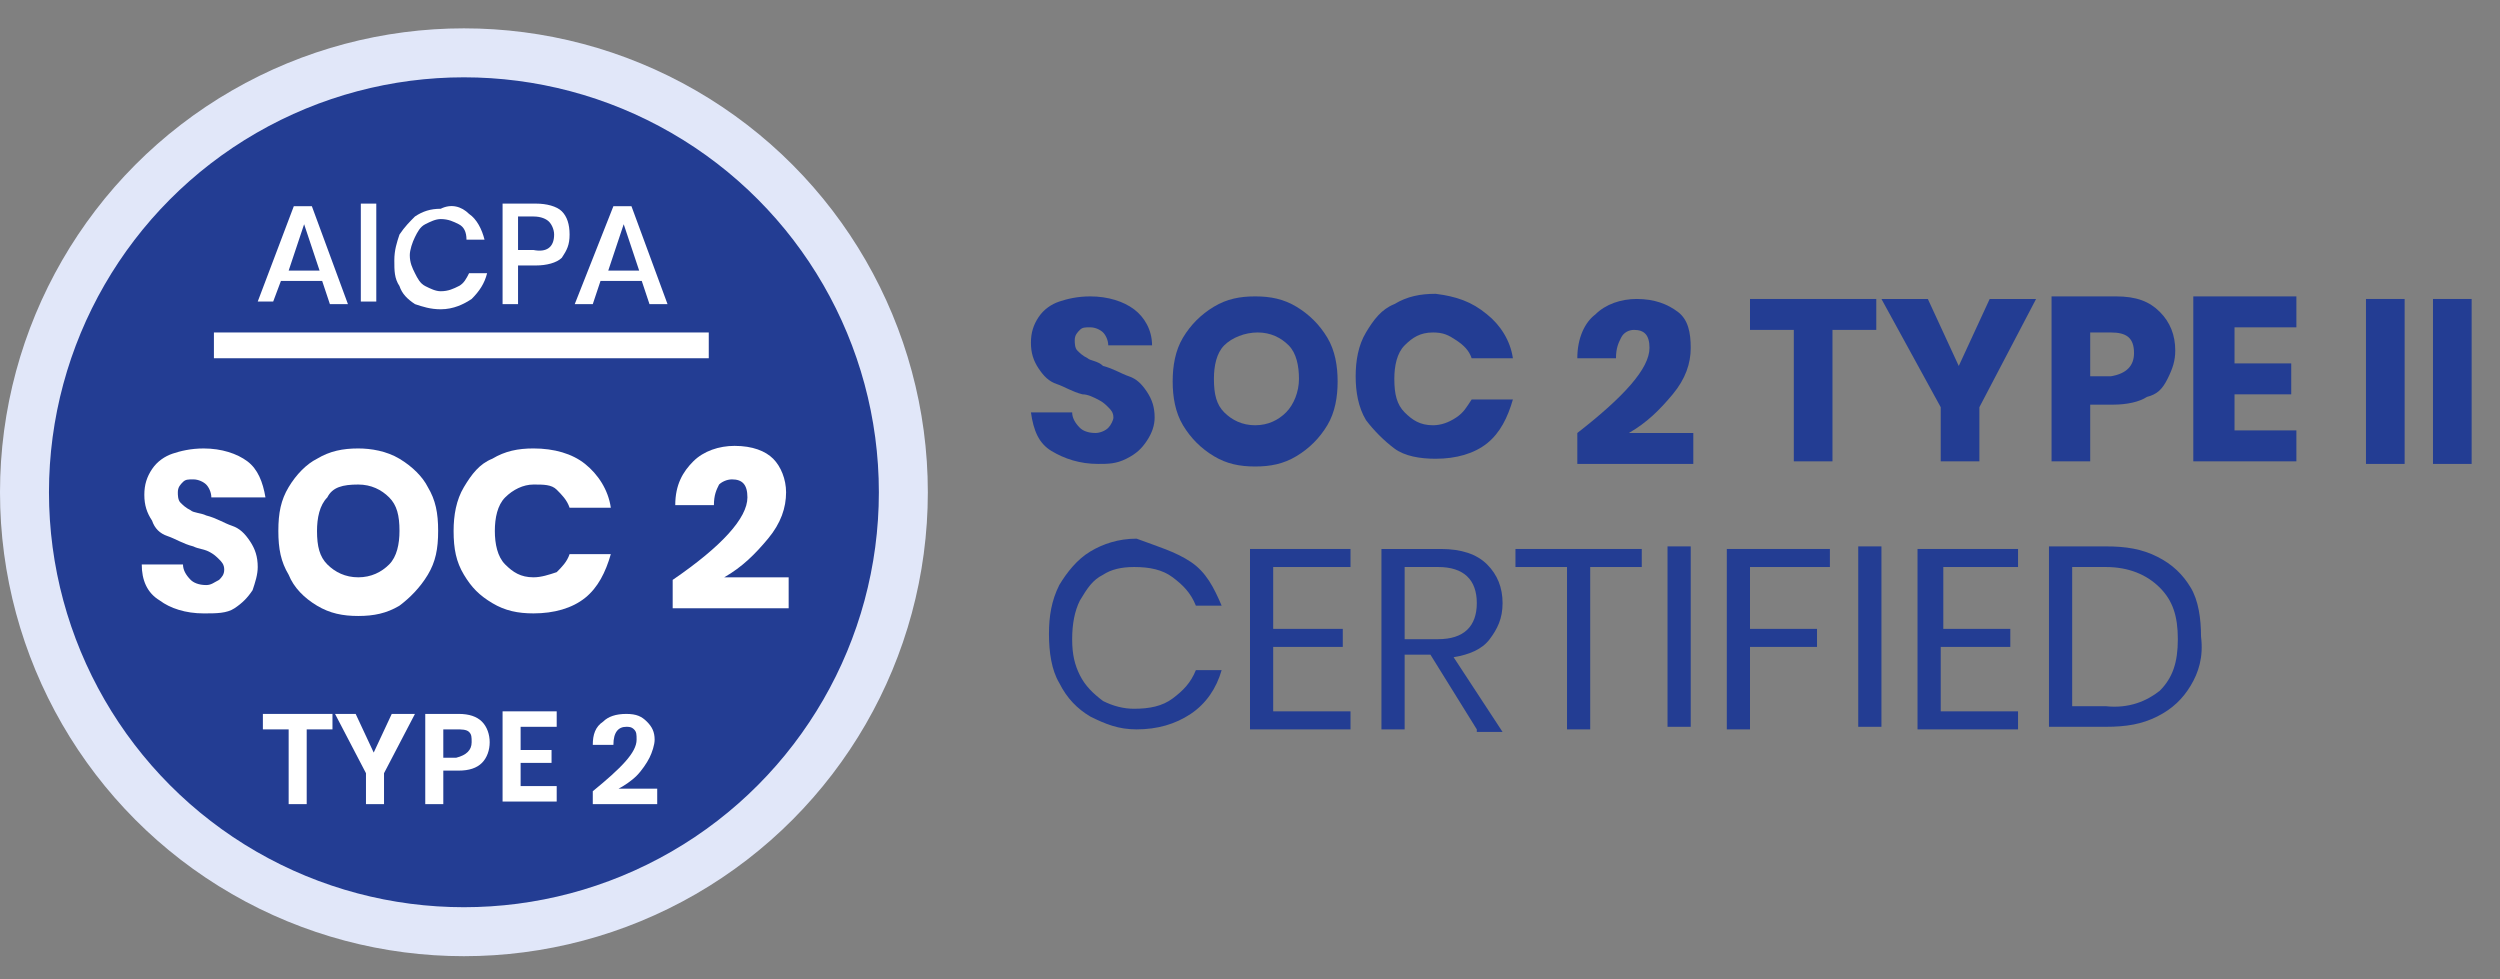
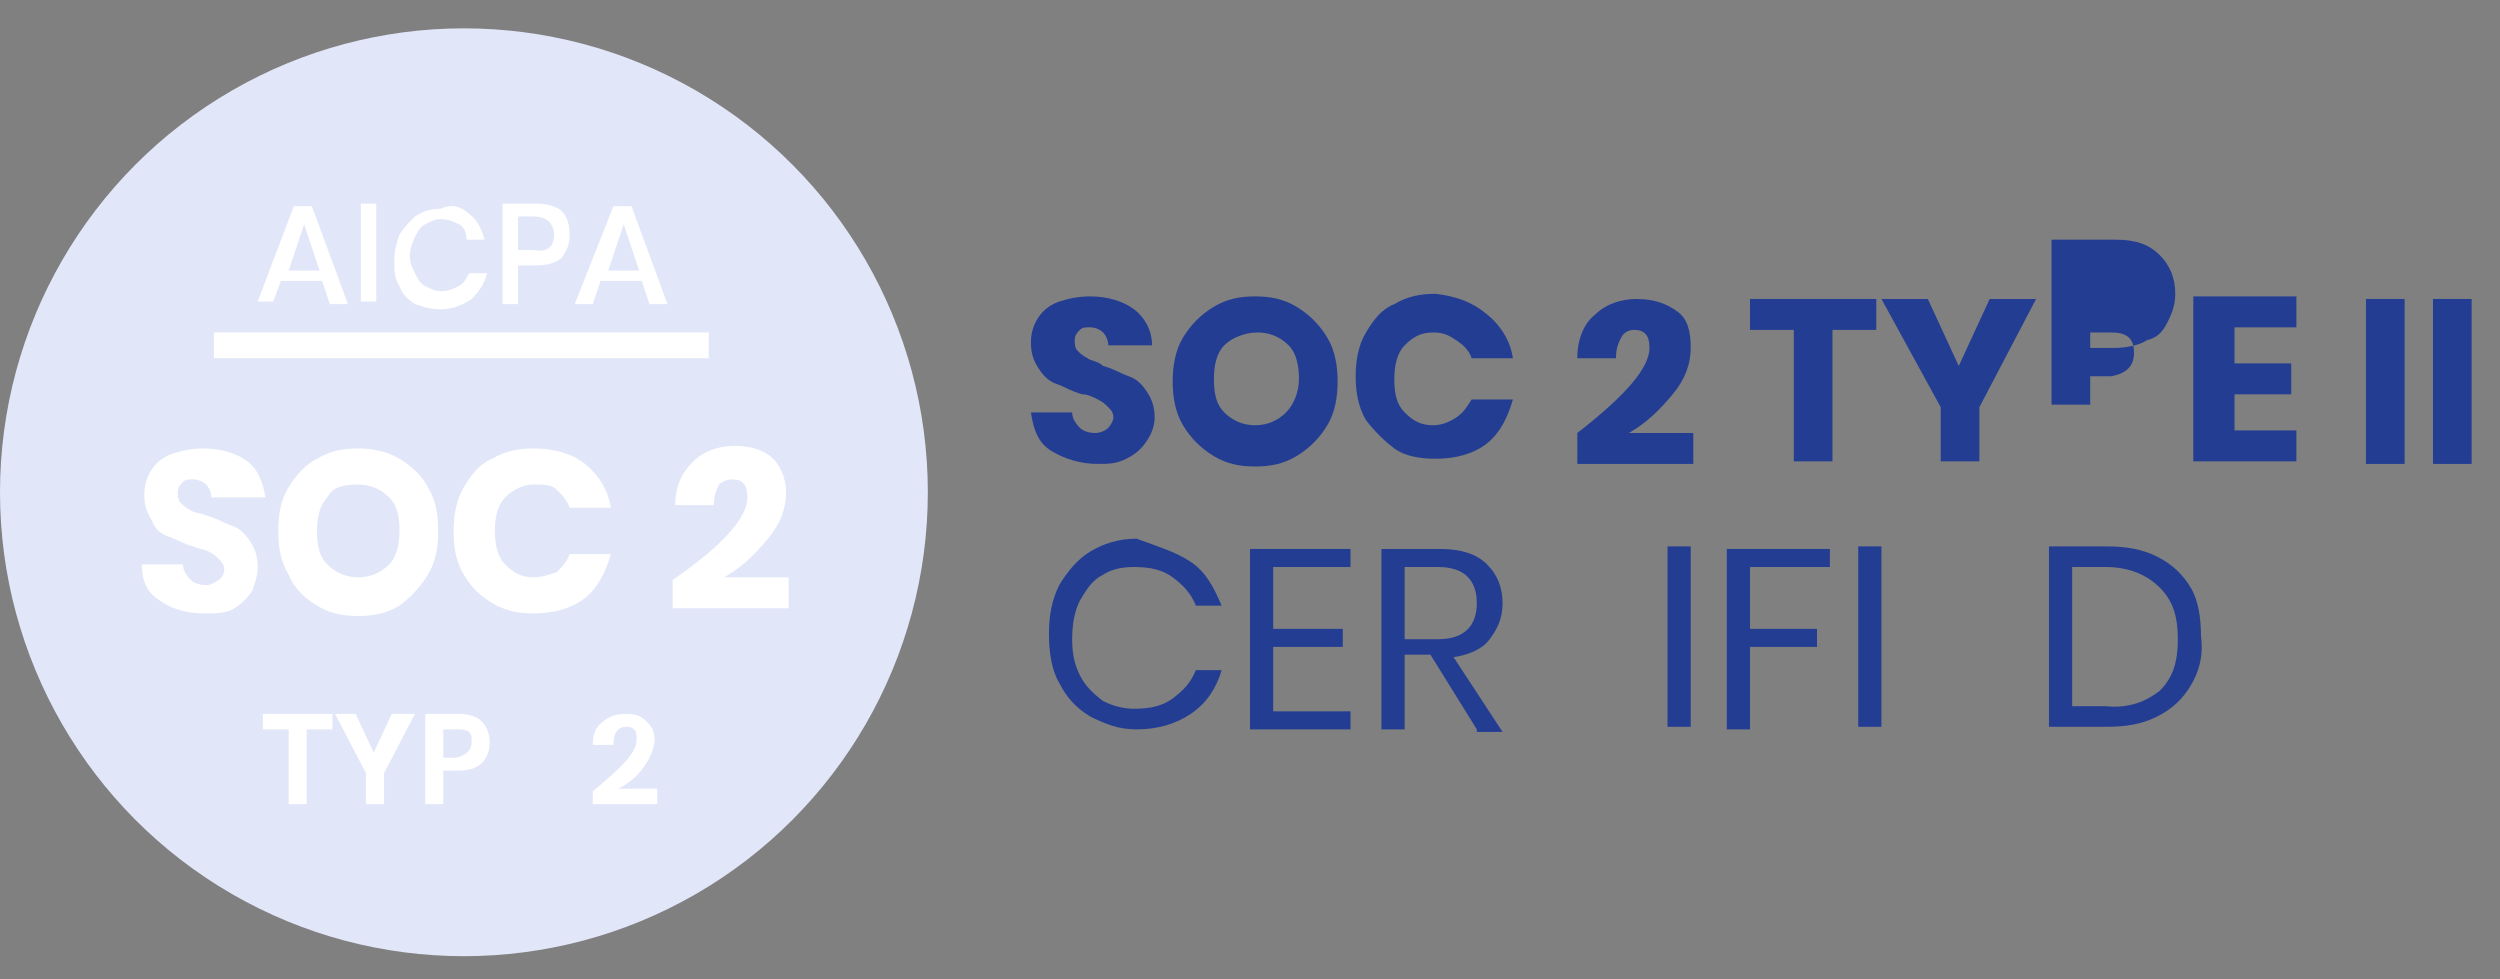
<svg xmlns="http://www.w3.org/2000/svg" version="1.1" id="Layer_1" x="0px" y="0px" viewBox="0 0 97 38" style="enable-background:new 0 0 97 38;" xml:space="preserve">
  <rect x="0" y="0" width="97" height="38" fill="#808080" stroke="none" />
  <style type="text/css">
	.st0{fill:#E1E7F9;}
	.st1{fill:#233D93;}
	.st2{fill:#FFFFFF;}
	.st3{fill:none;stroke:#FFFFFF;stroke-miterlimit:10;}
</style>
  <g>
    <g>
      <circle class="st0" cx="18" cy="19.1" r="18" />
-       <circle class="st1" cx="18" cy="19.1" r="16.1" />
    </g>
    <g>
      <g>
        <path class="st2" d="M12.5,10.9h-1.6l-0.3,0.8H10L11.4,8h0.7l1.4,3.8h-0.7L12.5,10.9z M12.4,10.5l-0.6-1.8l-0.6,1.8H12.4z" />
        <path class="st2" d="M14.6,7.9v3.8H14V7.9H14.6z" />
        <path class="st2" d="M18.2,8.3c0.3,0.2,0.5,0.6,0.6,1h-0.7C18.1,9,18,8.8,17.8,8.7c-0.2-0.1-0.4-0.2-0.7-0.2     c-0.2,0-0.4,0.1-0.6,0.2c-0.2,0.1-0.3,0.3-0.4,0.5s-0.2,0.5-0.2,0.7c0,0.3,0.1,0.5,0.2,0.7c0.1,0.2,0.2,0.4,0.4,0.5     c0.2,0.1,0.4,0.2,0.6,0.2c0.3,0,0.5-0.1,0.7-0.2c0.2-0.1,0.3-0.3,0.4-0.5h0.7c-0.1,0.4-0.3,0.7-0.6,1c-0.3,0.2-0.7,0.4-1.2,0.4     c-0.4,0-0.7-0.1-1-0.2c-0.3-0.2-0.5-0.4-0.6-0.7c-0.2-0.3-0.2-0.6-0.2-1c0-0.4,0.1-0.7,0.2-1c0.2-0.3,0.4-0.5,0.6-0.7     c0.3-0.2,0.6-0.3,1-0.3C17.5,7.9,17.9,8,18.2,8.3z" />
        <path class="st2" d="M20.1,10.3v1.5h-0.6V7.9h1.3c0.4,0,0.8,0.1,1,0.3c0.2,0.2,0.3,0.5,0.3,0.9c0,0.4-0.1,0.6-0.3,0.9     c-0.2,0.2-0.6,0.3-1,0.3H20.1z M21.5,9.1c0-0.2-0.1-0.4-0.2-0.5c-0.1-0.1-0.3-0.2-0.6-0.2h-0.6v1.3h0.6     C21.2,9.8,21.5,9.6,21.5,9.1z" />
        <path class="st2" d="M24.9,10.9h-1.6L23,11.8h-0.7L23.8,8h0.7l1.4,3.8h-0.7L24.9,10.9z M24.8,10.5l-0.6-1.8l-0.6,1.8H24.8z" />
      </g>
      <g>
        <path class="st2" d="M9.8,22.9c-0.2,0.3-0.4,0.5-0.7,0.7c-0.3,0.2-0.7,0.2-1.2,0.2c-0.7,0-1.3-0.2-1.7-0.5     c-0.5-0.3-0.7-0.8-0.7-1.4h1.6c0,0.2,0.1,0.4,0.3,0.6c0.1,0.1,0.3,0.2,0.6,0.2c0.2,0,0.3-0.1,0.5-0.2c0.1-0.1,0.2-0.2,0.2-0.4     c0-0.2-0.1-0.3-0.2-0.4c-0.1-0.1-0.2-0.2-0.4-0.3c-0.2-0.1-0.4-0.1-0.6-0.2c-0.4-0.1-0.7-0.3-1-0.4c-0.3-0.1-0.5-0.3-0.6-0.6     c-0.2-0.3-0.3-0.6-0.3-1c0-0.4,0.1-0.7,0.3-1c0.2-0.3,0.5-0.5,0.8-0.6c0.3-0.1,0.7-0.2,1.2-0.2c0.7,0,1.3,0.2,1.7,0.5     c0.4,0.3,0.6,0.8,0.7,1.4H8.2c0-0.2-0.1-0.4-0.2-0.5c-0.1-0.1-0.3-0.2-0.5-0.2c-0.2,0-0.3,0-0.4,0.1c-0.1,0.1-0.2,0.2-0.2,0.4     c0,0.1,0,0.3,0.1,0.4c0.1,0.1,0.2,0.2,0.4,0.3c0.1,0.1,0.4,0.1,0.6,0.2c0.4,0.1,0.7,0.3,1,0.4c0.3,0.1,0.5,0.3,0.7,0.6     c0.2,0.3,0.3,0.6,0.3,1C10,22.3,9.9,22.6,9.8,22.9z" />
        <path class="st2" d="M15.5,17.8c0.5,0.3,0.9,0.7,1.1,1.1c0.3,0.5,0.4,1,0.4,1.7s-0.1,1.2-0.4,1.7c-0.3,0.5-0.7,0.9-1.1,1.2     c-0.5,0.3-1,0.4-1.6,0.4c-0.6,0-1.1-0.1-1.6-0.4c-0.5-0.3-0.9-0.7-1.1-1.2c-0.3-0.5-0.4-1-0.4-1.7s0.1-1.2,0.4-1.7     c0.3-0.5,0.7-0.9,1.1-1.1c0.5-0.3,1-0.4,1.6-0.4C14.4,17.4,15,17.5,15.5,17.8z M12.7,19.3c-0.3,0.3-0.4,0.8-0.4,1.3     c0,0.6,0.1,1,0.4,1.3c0.3,0.3,0.7,0.5,1.2,0.5c0.5,0,0.9-0.2,1.2-0.5s0.4-0.8,0.4-1.3c0-0.6-0.1-1-0.4-1.3     c-0.3-0.3-0.7-0.5-1.2-0.5C13.3,18.8,12.9,18.9,12.7,19.3z" />
        <path class="st2" d="M22.7,18c0.5,0.4,0.9,1,1,1.7h-1.6c-0.1-0.3-0.3-0.5-0.5-0.7c-0.2-0.2-0.5-0.2-0.9-0.2     c-0.4,0-0.8,0.2-1.1,0.5c-0.3,0.3-0.4,0.8-0.4,1.3c0,0.5,0.1,1,0.4,1.3c0.3,0.3,0.6,0.5,1.1,0.5c0.3,0,0.6-0.1,0.9-0.2     c0.2-0.2,0.4-0.4,0.5-0.7h1.6c-0.2,0.7-0.5,1.3-1,1.7c-0.5,0.4-1.2,0.6-2,0.6c-0.6,0-1.1-0.1-1.6-0.4c-0.5-0.3-0.8-0.6-1.1-1.1     c-0.3-0.5-0.4-1-0.4-1.7c0-0.6,0.1-1.2,0.4-1.7c0.3-0.5,0.6-0.9,1.1-1.1c0.5-0.3,1-0.4,1.6-0.4C21.5,17.4,22.2,17.6,22.7,18z" />
        <path class="st2" d="M29,19.3c0-0.5-0.2-0.7-0.6-0.7c-0.2,0-0.4,0.1-0.5,0.2c-0.1,0.2-0.2,0.4-0.2,0.8h-1.5     c0-0.8,0.3-1.3,0.7-1.7c0.4-0.4,1-0.6,1.6-0.6c0.7,0,1.2,0.2,1.5,0.5c0.3,0.3,0.5,0.8,0.5,1.3c0,0.6-0.2,1.2-0.7,1.8     c-0.5,0.6-1,1.1-1.7,1.5h2.5v1.2h-4.5v-1.1C28,21.2,29,20.1,29,19.3z" />
      </g>
      <g>
        <path class="st2" d="M12.9,27.7v0.6h-1v2.9h-0.7v-2.9h-1v-0.6H12.9z" />
        <path class="st2" d="M16.1,27.7l-1.2,2.3v1.2h-0.7v-1.2l-1.2-2.3h0.8l0.7,1.5l0.7-1.5H16.1z" />
        <path class="st2" d="M17.2,29.9v1.3h-0.7v-3.5h1.3c0.4,0,0.7,0.1,0.9,0.3c0.2,0.2,0.3,0.5,0.3,0.8c0,0.3-0.1,0.6-0.3,0.8     c-0.2,0.2-0.5,0.3-0.9,0.3H17.2z M18.3,28.8c0-0.2,0-0.3-0.1-0.4c-0.1-0.1-0.3-0.1-0.5-0.1h-0.5v1.1h0.5     C18.1,29.3,18.3,29.1,18.3,28.8z" />
-         <path class="st2" d="M20.2,28.2v0.9h1.2v0.5h-1.2v0.9h1.4v0.6h-2.1v-3.5h2.1v0.6H20.2z" />
        <path class="st2" d="M24.7,28.7c0-0.2,0-0.3-0.1-0.4c-0.1-0.1-0.2-0.1-0.3-0.1c-0.3,0-0.5,0.2-0.5,0.7H23c0-0.4,0.1-0.7,0.4-0.9     c0.2-0.2,0.5-0.3,0.9-0.3c0.4,0,0.6,0.1,0.8,0.3c0.2,0.2,0.3,0.4,0.3,0.7c0,0.2-0.1,0.5-0.2,0.7c-0.1,0.2-0.3,0.5-0.5,0.7     c-0.2,0.2-0.5,0.4-0.7,0.5h1.5v0.6H23v-0.5C24.1,29.8,24.7,29.2,24.7,28.7z" />
      </g>
      <line class="st3" x1="8.3" y1="13.4" x2="27.5" y2="13.4" />
    </g>
  </g>
  <g>
    <g>
      <g>
        <path class="st1" d="M44.5,17.1c-0.2,0.3-0.4,0.5-0.8,0.7S43,18,42.6,18c-0.7,0-1.3-0.2-1.8-0.5c-0.5-0.3-0.7-0.8-0.8-1.5h1.6     c0,0.2,0.1,0.4,0.3,0.6c0.1,0.1,0.3,0.2,0.6,0.2c0.2,0,0.4-0.1,0.5-0.2c0.1-0.1,0.2-0.3,0.2-0.4c0-0.2-0.1-0.3-0.2-0.4     s-0.2-0.2-0.4-0.3c-0.2-0.1-0.4-0.2-0.6-0.2c-0.4-0.1-0.7-0.3-1-0.4c-0.3-0.1-0.5-0.3-0.7-0.6c-0.2-0.3-0.3-0.6-0.3-1     c0-0.4,0.1-0.7,0.3-1s0.5-0.5,0.8-0.6c0.3-0.1,0.7-0.2,1.2-0.2c0.7,0,1.3,0.2,1.7,0.5s0.7,0.8,0.7,1.4H43c0-0.2-0.1-0.4-0.2-0.5     s-0.3-0.2-0.5-0.2c-0.2,0-0.3,0-0.4,0.1c-0.1,0.1-0.2,0.2-0.2,0.4c0,0.1,0,0.3,0.1,0.4c0.1,0.1,0.2,0.2,0.4,0.3     c0.1,0.1,0.4,0.1,0.6,0.3c0.4,0.1,0.7,0.3,1,0.4c0.3,0.1,0.5,0.3,0.7,0.6c0.2,0.3,0.3,0.6,0.3,1C44.8,16.5,44.7,16.8,44.5,17.1z" />
        <path class="st1" d="M50.3,11.9c0.5,0.3,0.9,0.7,1.2,1.2c0.3,0.5,0.4,1.1,0.4,1.7s-0.1,1.2-0.4,1.7s-0.7,0.9-1.2,1.2     s-1,0.4-1.6,0.4s-1.1-0.1-1.6-0.4c-0.5-0.3-0.9-0.7-1.2-1.2c-0.3-0.5-0.4-1.1-0.4-1.7s0.1-1.2,0.4-1.7c0.3-0.5,0.7-0.9,1.2-1.2     c0.5-0.3,1-0.4,1.6-0.4C49.3,11.5,49.8,11.6,50.3,11.9z M47.5,13.4c-0.3,0.3-0.4,0.8-0.4,1.3c0,0.6,0.1,1,0.4,1.3     s0.7,0.5,1.2,0.5c0.5,0,0.9-0.2,1.2-0.5s0.5-0.8,0.5-1.3s-0.1-1-0.4-1.3c-0.3-0.3-0.7-0.5-1.2-0.5S47.8,13.1,47.5,13.4z" />
        <path class="st1" d="M57.7,12.2c0.5,0.4,0.9,1,1,1.7h-1.6c-0.1-0.3-0.3-0.5-0.6-0.7s-0.5-0.3-0.9-0.3c-0.5,0-0.8,0.2-1.1,0.5     c-0.3,0.3-0.4,0.8-0.4,1.3c0,0.6,0.1,1,0.4,1.3c0.3,0.3,0.6,0.5,1.1,0.5c0.3,0,0.6-0.1,0.9-0.3s0.4-0.4,0.6-0.7h1.6     c-0.2,0.7-0.5,1.3-1,1.7c-0.5,0.4-1.2,0.6-2,0.6c-0.6,0-1.2-0.1-1.6-0.4s-0.8-0.7-1.1-1.1c-0.3-0.5-0.4-1.1-0.4-1.7     s0.1-1.2,0.4-1.7c0.3-0.5,0.6-0.9,1.1-1.1c0.5-0.3,1-0.4,1.6-0.4C56.5,11.5,57.1,11.7,57.7,12.2z" />
        <path class="st1" d="M64,13.5c0-0.5-0.2-0.7-0.6-0.7c-0.2,0-0.4,0.1-0.5,0.3c-0.1,0.2-0.2,0.4-0.2,0.8h-1.5     c0-0.8,0.3-1.4,0.7-1.7c0.4-0.4,1-0.6,1.6-0.6c0.7,0,1.2,0.2,1.6,0.5s0.5,0.8,0.5,1.4c0,0.6-0.2,1.2-0.7,1.8s-1,1.1-1.7,1.5h2.5     v1.2h-4.5v-1.2C63,15.4,64,14.3,64,13.5z" />
        <path class="st1" d="M72.8,11.6v1.2h-1.7v5.1h-1.5v-5.1h-1.7v-1.2H72.8z" />
        <path class="st1" d="M79,11.6l-2.2,4.2v2.1h-1.5v-2.1L73,11.6h1.8l1.2,2.6l1.2-2.6H79z" />
-         <path class="st1" d="M81.1,15.7v2.2h-1.5v-6.4h2.5c0.8,0,1.3,0.2,1.7,0.6c0.4,0.4,0.6,0.9,0.6,1.5c0,0.4-0.1,0.7-0.3,1.1     s-0.4,0.6-0.8,0.7c-0.3,0.2-0.8,0.3-1.3,0.3H81.1z M82.8,13.7c0-0.6-0.3-0.8-0.9-0.8h-0.8v1.7h0.8C82.5,14.5,82.8,14.2,82.8,13.7     z" />
+         <path class="st1" d="M81.1,15.7h-1.5v-6.4h2.5c0.8,0,1.3,0.2,1.7,0.6c0.4,0.4,0.6,0.9,0.6,1.5c0,0.4-0.1,0.7-0.3,1.1     s-0.4,0.6-0.8,0.7c-0.3,0.2-0.8,0.3-1.3,0.3H81.1z M82.8,13.7c0-0.6-0.3-0.8-0.9-0.8h-0.8v1.7h0.8C82.5,14.5,82.8,14.2,82.8,13.7     z" />
        <path class="st1" d="M86.7,12.8v1.3h2.2v1.2h-2.2v1.4h2.4v1.2h-4v-6.4h4v1.2H86.7z" />
        <path class="st1" d="M93.3,11.6v6.4h-1.5v-6.4H93.3z" />
        <path class="st1" d="M95.9,11.6v6.4h-1.5v-6.4H95.9z" />
      </g>
    </g>
    <g>
      <g>
        <path class="st1" d="M46.2,21.8c0.6,0.4,0.9,1,1.2,1.7h-1c-0.2-0.5-0.5-0.8-0.9-1.1C45.1,22.1,44.6,22,44,22     c-0.5,0-0.9,0.1-1.2,0.3c-0.4,0.2-0.6,0.5-0.9,1c-0.2,0.4-0.3,0.9-0.3,1.5c0,0.6,0.1,1,0.3,1.4c0.2,0.4,0.5,0.7,0.9,1     c0.4,0.2,0.8,0.3,1.2,0.3c0.6,0,1.1-0.1,1.5-0.4c0.4-0.3,0.7-0.6,0.9-1.1h1c-0.2,0.7-0.6,1.3-1.2,1.7c-0.6,0.4-1.3,0.6-2.1,0.6     c-0.7,0-1.2-0.2-1.8-0.5c-0.5-0.3-0.9-0.7-1.2-1.3c-0.3-0.5-0.4-1.2-0.4-1.9c0-0.7,0.1-1.3,0.4-1.9c0.3-0.5,0.7-1,1.2-1.3     c0.5-0.3,1.1-0.5,1.8-0.5C44.9,21.2,45.6,21.4,46.2,21.8z" />
        <path class="st1" d="M49.4,22v2.4h2.7v0.7h-2.7v2.5h3v0.7h-3.9v-7h3.9V22H49.4z" />
        <path class="st1" d="M57.3,28.3l-1.8-2.9h-1v2.9h-0.9v-7h2.3c0.8,0,1.4,0.2,1.8,0.6c0.4,0.4,0.6,0.9,0.6,1.5c0,0.6-0.2,1-0.5,1.4     c-0.3,0.4-0.8,0.6-1.4,0.7l1.9,2.9H57.3z M54.5,24.8h1.3c1,0,1.5-0.5,1.5-1.4c0-0.9-0.5-1.4-1.5-1.4h-1.3V24.8z" />
-         <path class="st1" d="M63.7,21.2V22h-2v6.3h-0.9V22h-2v-0.7H63.7z" />
        <path class="st1" d="M65.6,21.2v7h-0.9v-7H65.6z" />
        <path class="st1" d="M71,21.2V22h-3.1v2.4h2.6v0.7h-2.6v3.2H67v-7H71z" />
        <path class="st1" d="M73,21.2v7h-0.9v-7H73z" />
-         <path class="st1" d="M75.4,22v2.4H78v0.7h-2.7v2.5h3v0.7h-3.9v-7h3.9V22H75.4z" />
        <path class="st1" d="M85,26.6c-0.3,0.5-0.7,0.9-1.3,1.2s-1.2,0.4-2,0.4h-2.2v-7h2.2c0.8,0,1.4,0.1,2,0.4s1,0.7,1.3,1.2     c0.3,0.5,0.4,1.2,0.4,1.9C85.5,25.5,85.3,26.1,85,26.6z M83.8,26.8c0.5-0.5,0.7-1.1,0.7-2c0-0.9-0.2-1.5-0.7-2S82.6,22,81.7,22     h-1.3v5.4h1.3C82.6,27.5,83.3,27.2,83.8,26.8z" />
      </g>
    </g>
  </g>
</svg>